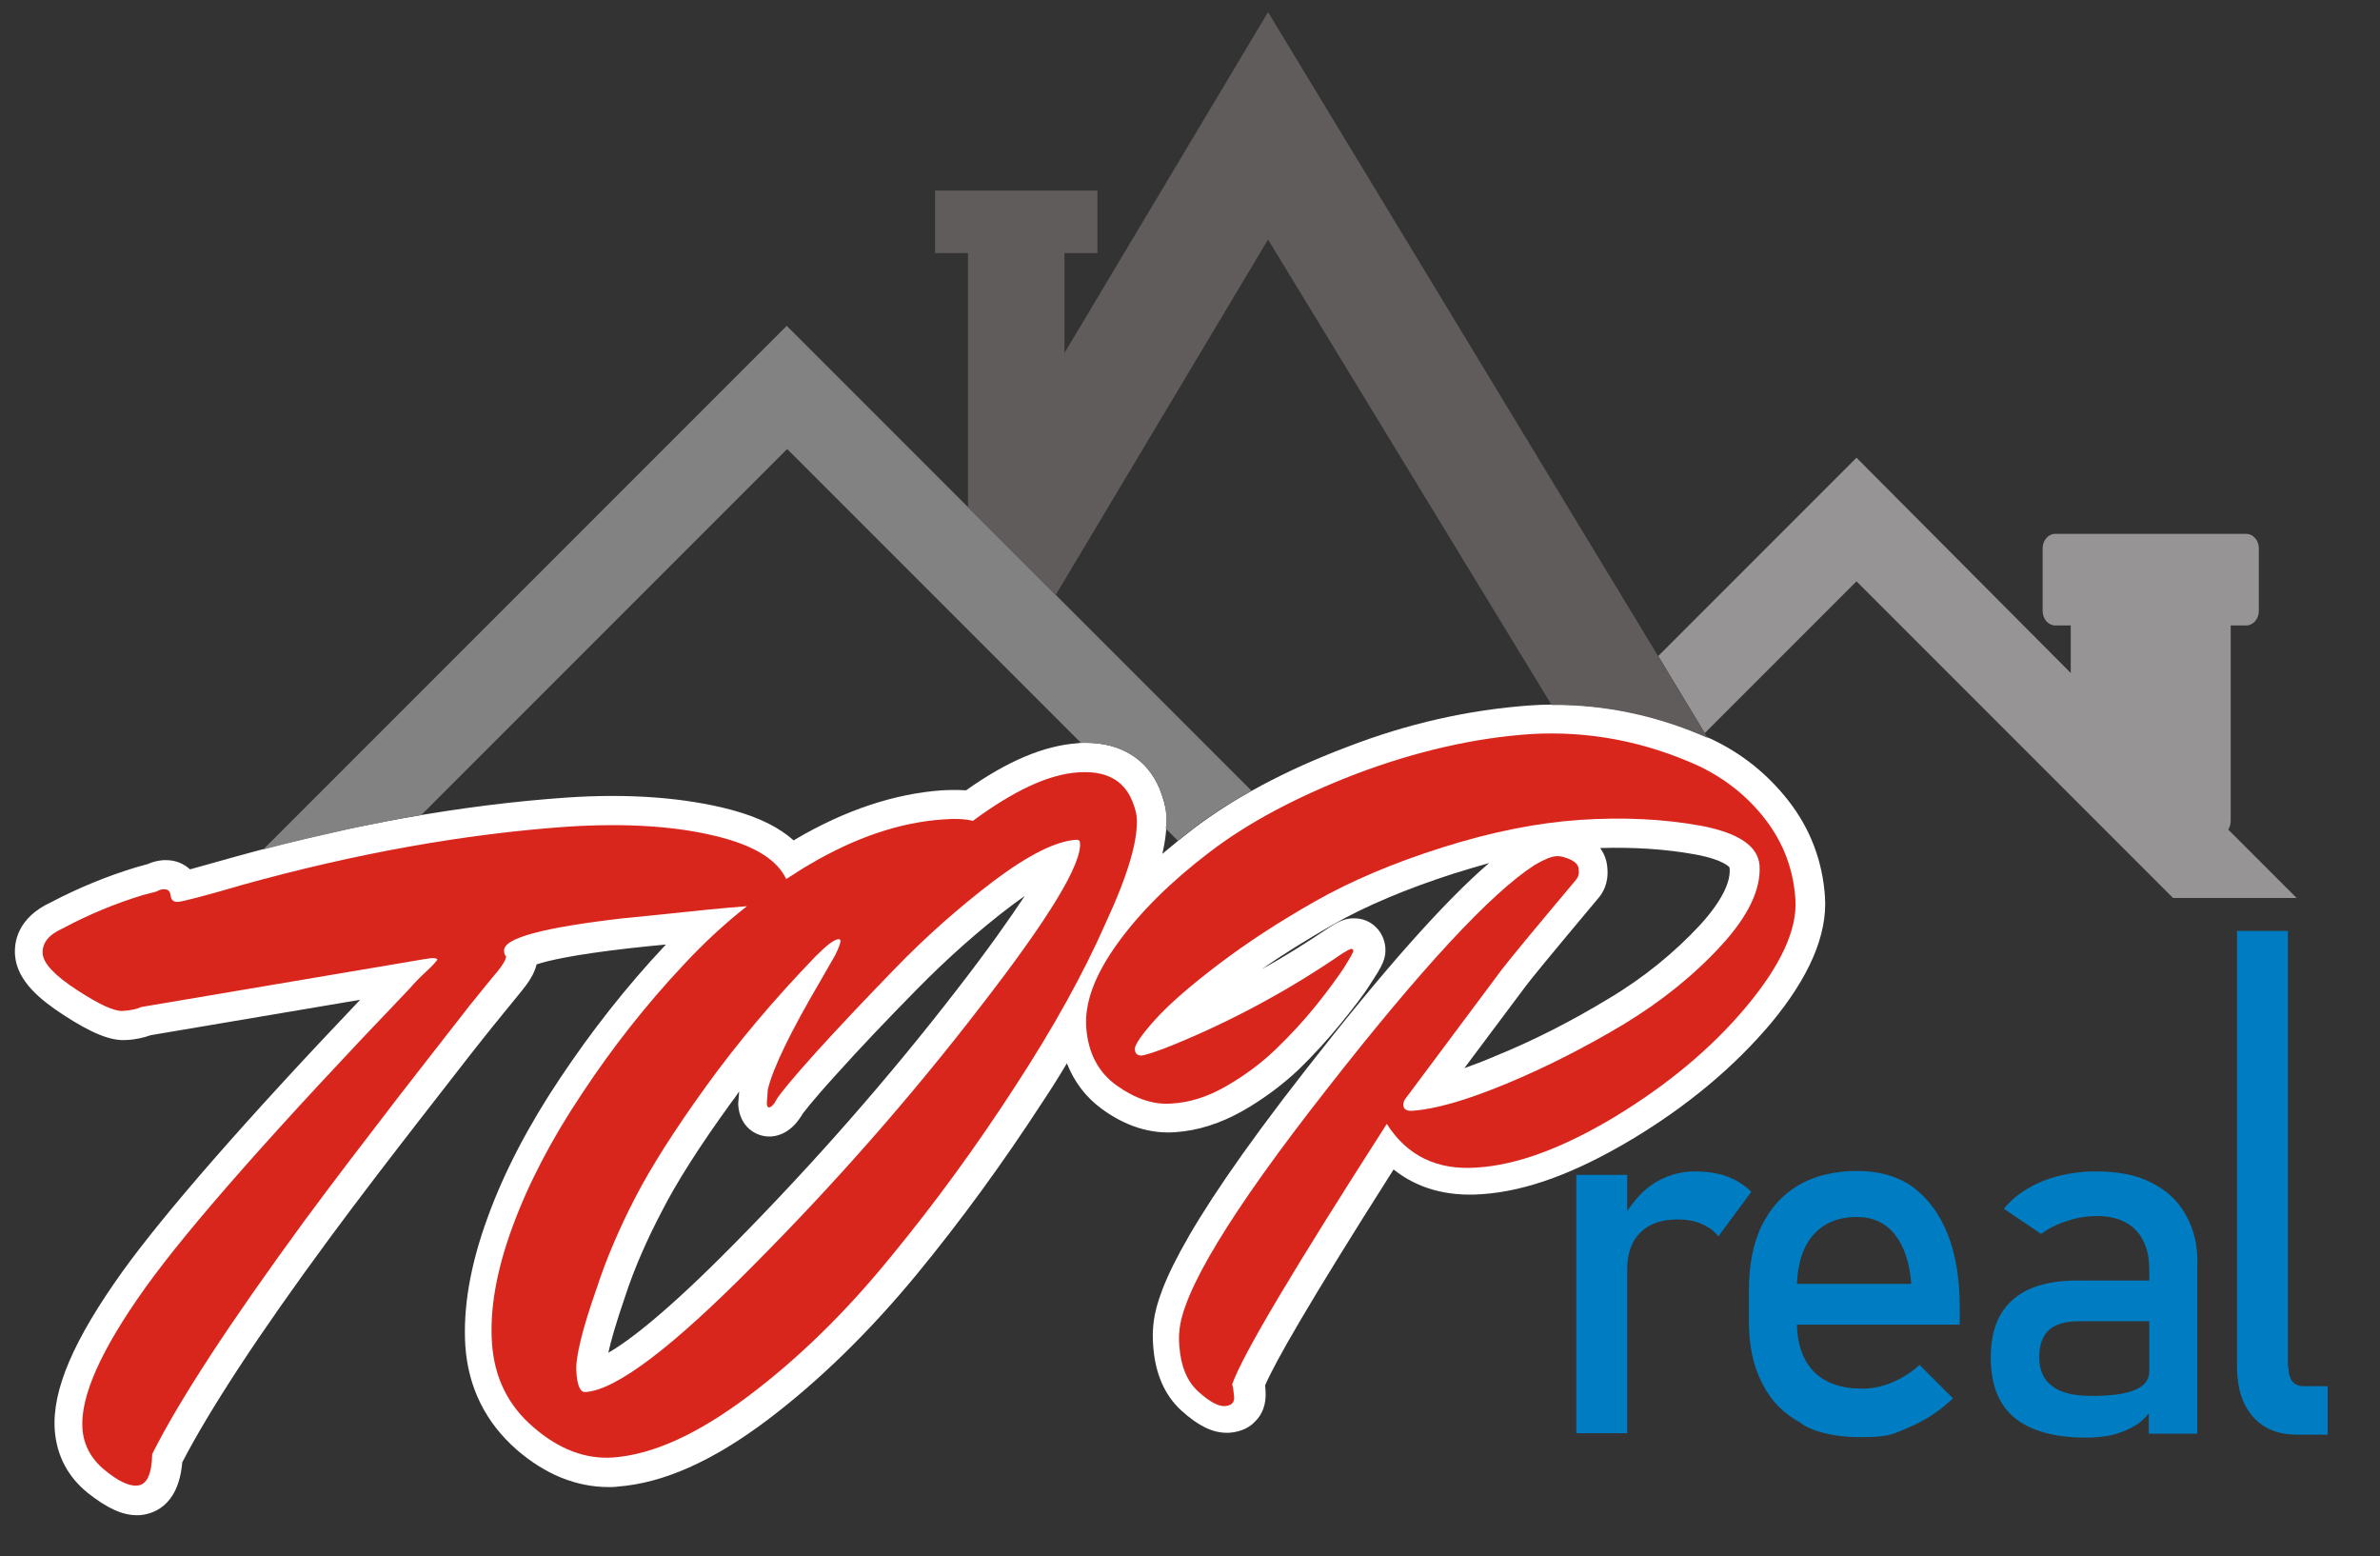
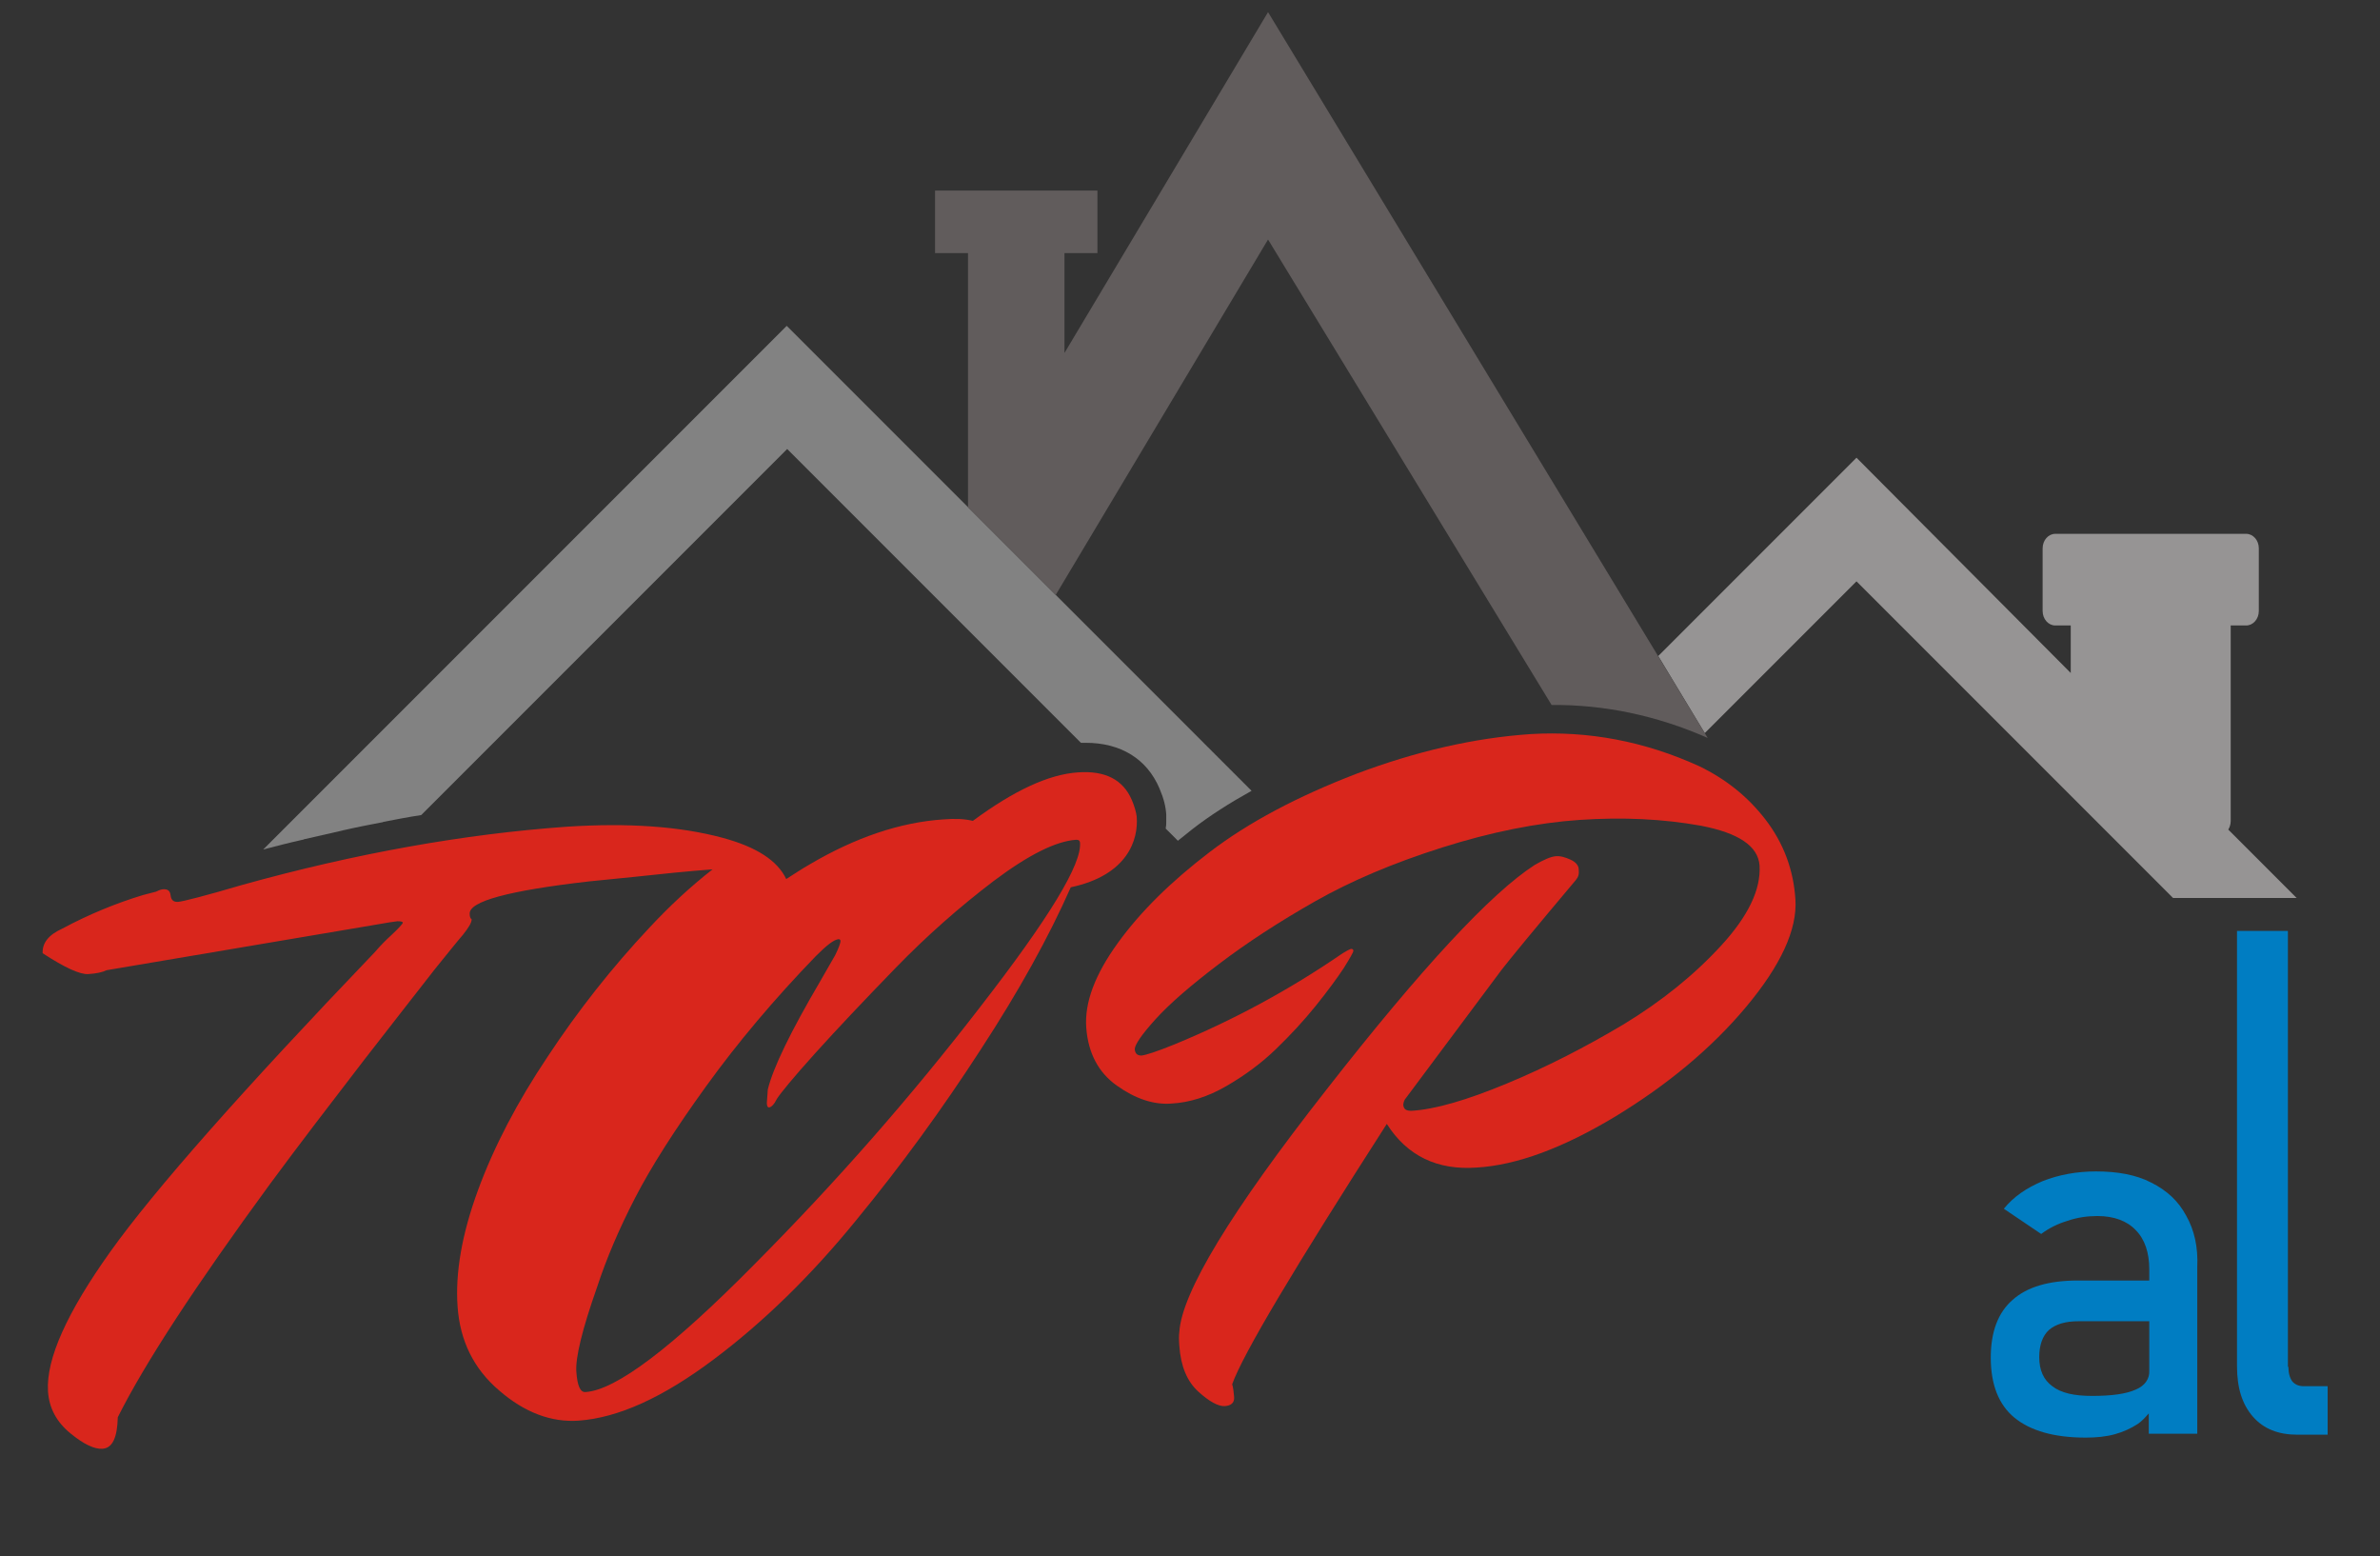
<svg xmlns="http://www.w3.org/2000/svg" version="1.1" id="Layer_1" x="0px" y="0px" viewBox="0 0 491 321" enable-background="new 0 0 491 321" xml:space="preserve">
  <rect x="0" y="0" width="491" height="321" fill="#333333" stroke="none" />
  <polygon fill-rule="evenodd" clip-rule="evenodd" fill="#969494" points="341.9,160.4 342.2,160.8 342.6,160.4 " />
  <path fill-rule="evenodd" clip-rule="evenodd" fill="#969494" d="M459.7,171.1c0.3-0.5,0.5-1.1,0.5-1.8V129h3.2c1.4,0,2.6-1.3,2.6-3  v-12.9c0-1.7-1.2-3-2.6-3h-39.4c-1.4,0-2.6,1.3-2.6,3V126c0,1.7,1.2,3,2.6,3h3.2v9.8L383,94.4l-40.9,40.9l9.6,15.9l31.3-31.3  l65.3,65.3h25.5L459.7,171.1z" />
-   <path fill-rule="evenodd" clip-rule="evenodd" fill="#007DC2" d="M356.2,242.6c-2-0.7-4.2-1-6.6-1c-3.1,0-6,0.9-8.6,2.6  c-2.1,1.4-3.8,3.3-5.3,5.6v-7.5h-10.5v53.3h10.5v-33.8c0-3.3,0.9-5.8,2.7-7.6c1.8-1.8,4.4-2.7,7.7-2.7c1.9,0,3.5,0.3,4.9,0.9  c1.4,0.6,2.6,1.4,3.5,2.6l6.8-9.2C359.9,244.4,358.1,243.3,356.2,242.6z" />
-   <path fill-rule="evenodd" clip-rule="evenodd" fill="#007DC2" d="M384.1,296.4c5.8,0,6.6-0.7,9.9-2.1c3.3-1.4,6.3-3.4,8.9-5.9  l-6.9-6.9c-1.6,1.5-3.5,2.7-5.6,3.6c-2.1,0.9-4.2,1.3-6.3,1.3c-4.3,0-7.6-1.2-9.9-3.5c-2.2-2.3-3.4-5.5-3.5-9.7h33.6v-3.5  c0-5.9-0.8-10.9-2.5-15.2c-1.7-4.2-4.1-7.4-7.2-9.7c-3.1-2.2-7-3.3-11.4-3.3c-4.7,0-8.8,1-12.1,2.9c-3.4,2-5.9,4.8-7.7,8.5  c-1.8,3.7-2.6,8.2-2.6,13.5v6c0,5.1,0.9,9.4,2.8,13c1.8,3.6,4.5,6.3,8,8.1C371.5,293.7,375.6,296.5,384.1,296.4z M370.7,264.8  c0.2-4.2,1.2-7.5,3.2-9.9c2.2-2.6,5.2-3.9,9.2-3.9c3.3,0,5.9,1.2,7.8,3.6c1.9,2.4,3.1,5.8,3.4,10.2H370.7z" />
-   <path fill-rule="evenodd" clip-rule="evenodd" fill="#FFFFFF" d="M376.5,185c-0.5-7.4-3-14-7.5-19.8c-4.3-5.5-9.6-9.8-16-12.8  c-12.1-5.5-24.8-7.8-37.5-6.9c-12.4,0.9-25.1,3.7-37.7,8.6c-12.7,4.8-23.3,10.5-31.7,16.9c-2.2,1.7-4.3,3.4-6.3,5.1  c0.7-3.1,1-5.9,0.8-8.2c-0.1-1.5-0.6-3.2-1.4-5.3c-2.6-6.1-8-9.4-15.2-9.4c-0.6,0-1.2,0-1.8,0.1c-6.8,0.5-14.3,3.6-22.9,9.7  c-1.5-0.1-3.1-0.1-5,0c-9.8,0.7-20,4.1-30.2,10.1c-0.1,0.1-0.2,0.2-0.4,0.2c-2.8-2.5-6.9-4.7-12.9-6.3c-9.5-2.5-21-3.4-34-2.5  c-21.5,1.5-44.5,5.6-68.3,12.2c-4.6,1.3-7.5,2.1-9.3,2.6c-1.3-1.2-3-1.9-4.9-1.9l-0.6,0c-1.1,0.1-2.1,0.3-3.2,0.8l-2.5,0.7  c-5.9,1.8-11.8,4.2-17.5,7.2c-6.9,3.2-7.6,8.2-7.4,10.9c0.4,5.4,5.4,9.3,9.8,12.2c6.1,4,10,5.5,13.1,5.3c2.1-0.1,3.7-0.5,5.1-1  l43.2-7.3c-24.1,25.3-40.5,44.2-49,56c-10.1,14.1-14.6,24.5-14,32.8c0.4,5.2,2.7,9.6,6.8,12.9c3.9,3.1,7.1,4.6,10.1,4.6  c0.2,0,0.4,0,0.6,0c2.5-0.2,8-1.6,8.8-10.9c5.6-10.8,15.7-26.3,30.3-46.1c5.9-8,12.5-16.6,19.5-25.6c7.2-9.3,11.9-15.3,14.5-18.5  c2.6-3.2,4.5-5.5,5.7-7c1.3-1.6,2.6-3.4,3.1-5.5c2.4-0.8,7.6-2,18.9-3.3c2.8-0.3,5.4-0.6,7.8-0.8c-0.1,0.1-0.2,0.2-0.2,0.2  c-8,8.5-15.2,17.7-21.6,27.3c-6.5,9.7-11.6,19.4-15,28.8c-3.6,9.8-5.1,18.7-4.6,26.5c0.6,8.6,4.2,15.8,10.6,21.4  c5.9,5.1,12.3,7.7,19,7.7c0.6,0,1.2,0,1.8-0.1c9.4-0.7,19.6-5.2,31-13.8c10.7-8.1,20.9-18.1,30.5-29.7c9.4-11.4,18.1-23.4,26.1-35.7  c1.8-2.7,3.5-5.4,5.1-8.1c1.5,3.8,3.9,7,7.2,9.4c4.9,3.6,10.1,5.2,15.2,4.8c4.6-0.3,9.3-1.8,13.9-4.4c4.2-2.4,8.1-5.3,11.5-8.5  c3.1-3,6-6.2,8.7-9.5c2.6-3.2,4.7-5.9,6.2-8.3c2.3-3.5,3.2-5.1,3-7.4c-0.3-3.4-3-6-6.4-6l-0.5,0c-1.8,0.1-3.3,1-4.7,1.9  c-4.6,3.1-9.2,6-13.9,8.6c4.4-3.1,9.3-6.1,14.5-9.1c7-4,15.4-7.5,25-10.6c2.5-0.8,5-1.5,7.4-2.2c-9.3,8-21.8,22.1-37.8,42.6  c-27.3,34.9-31.1,47.1-31.5,53.1c-0.1,1.1-0.1,2.3,0,3.8c0.4,5.7,2.3,10.2,5.8,13.4c3.4,3.1,6.4,4.6,9.3,4.6l0.6,0  c2.7-0.2,4.4-1.3,5.3-2.3c1.6-1.5,2.3-3.7,2.2-6c0-0.6-0.1-1.1-0.1-1.5c2.1-4.8,8.7-16.5,26.5-44.5c4.9,3.9,11,5.6,18.1,5.1  c9.3-0.6,19.5-4.4,31.2-11.4c11.3-6.8,20.9-14.8,28.5-23.8C373.2,201.6,377,192.9,376.5,185z M197.5,204  c-13.9,18-29.4,35.7-46.1,52.6c-13.5,13.7-21.4,19.8-25.9,22.4c0.5-2.3,1.5-5.9,3.5-11.7c1.8-5.5,4.3-11.3,7.5-17.4  c3.1-6.1,7.9-13.6,14.2-22.3c0.6-0.8,1.2-1.6,1.8-2.5l-0.2,2.4l0,0.4c0.3,4.4,3.5,6.5,6.4,6.5l0.4,0c3.9-0.3,5.9-3.7,6.5-4.7  c0.2-0.2,1.2-1.8,7.2-8.4c4.5-5,10-10.8,16.4-17.3c6.2-6.3,12.8-12.2,19.7-17.4c0.9-0.7,1.7-1.2,2.5-1.8  C208.4,189.3,204.1,195.5,197.5,204z M350.7,190.8c-5.2,5.6-11.5,10.8-18.9,15.2c-7.6,4.6-15.4,8.6-23.3,11.8  c-2.3,1-4.4,1.8-6.4,2.5l12.5-16.7c1.1-1.5,4.7-5.9,15-18.2c1.1-1.2,2.3-3.3,2-6.4c-0.1-1.5-0.6-2.9-1.5-4.1  c6.9-0.2,13.4,0.2,19.5,1.3c6.1,1.1,7.2,2.7,7.2,2.7C357.2,181.9,355,186.1,350.7,190.8z" />
  <path fill-rule="evenodd" clip-rule="evenodd" fill="#007DC2" d="M451,250.7c-1.6-3-4-5.2-7.2-6.8c-3.1-1.6-6.9-2.3-11.4-2.3  c-4,0-7.7,0.7-11,2c-3.3,1.4-6,3.2-8,5.7l7.7,5.2c1.6-1.2,3.4-2.1,5.4-2.7c2-0.7,4.1-1,6.2-1c3.4,0,6.1,1,7.9,2.9  c1.9,1.9,2.8,4.7,2.8,8.1v2.3h-14.7c-6,0-10.5,1.3-13.5,4c-3,2.6-4.5,6.6-4.5,11.9c0,5.5,1.6,9.7,4.9,12.4c3.3,2.7,8.2,4.1,14.7,4.1  c2.2,0,4.2-0.2,6-0.7c1.8-0.5,3.3-1.2,4.7-2.1c0.9-0.6,1.6-1.4,2.3-2.2v4.2h10v-34.3C453.5,257.2,452.7,253.7,451,250.7z   M440.6,286.6c-2,0.9-5,1.3-9,1.3c-3.7,0-6.4-0.6-8.2-2c-1.8-1.3-2.7-3.3-2.7-6c0-2.5,0.7-4.4,2-5.6c1.4-1.2,3.4-1.8,6.1-1.8h14.6  v10.1C443.5,284.4,442.5,285.8,440.6,286.6z" />
  <path fill-rule="evenodd" clip-rule="evenodd" fill="#007DC2" d="M472.1,281.9c0,1.3,0.3,2.3,0.8,3c0.6,0.7,1.4,1,2.4,1h4.9v10h-6.2  c-4,0-7-1.2-9.2-3.7c-2.2-2.5-3.3-5.9-3.3-10.4V192h10.5V281.9z" />
  <path fill-rule="evenodd" clip-rule="evenodd" fill="#828282" d="M62.4,173.2c0.1,0,0.2,0,0.3-0.1c2.6-0.6,5.3-1.2,7.9-1.8  c0.1,0,0.2-0.1,0.4-0.1c2.6-0.6,5.2-1.1,7.8-1.6c0.1,0,0.2,0,0.3-0.1c2.6-0.5,5.2-1,7.8-1.4c0,0,0,0,0,0l75.5-75.5l60.6,60.6  c0.3,0,0.7,0,1,0c7.2,0,12.6,3.3,15.2,9.4c0.9,2.1,1.3,3.8,1.4,5.4c0,0.5,0,1,0,1.5c0,0.4,0,0.8-0.1,1.3c0,0,0,0.1,0,0.1l2.5,2.5  c1-0.8,2-1.6,3-2.4c3.6-2.8,7.7-5.4,12.2-7.9l-95.9-95.9l-108,108C57,174.5,59.7,173.8,62.4,173.2z" />
  <path fill-rule="evenodd" clip-rule="evenodd" fill="#615C5C" d="M261.6,2.5l-42,70.3V52.2h6.8V39.3h-33.5v12.9h6.8v52.4l10.5,10.5  l7.6,7.6l43.8-73.3l58.5,96c10.9-0.1,21.8,2.2,32.2,6.8L261.6,2.5z" />
  <path fill-rule="evenodd" clip-rule="evenodd" fill="#D9261C" d="M350.5,158c5.4,2.6,10,6.2,13.7,11c3.7,4.8,5.8,10.3,6.2,16.5  c0.4,6.2-3,13.6-10.2,22.2c-7.2,8.6-16.3,16.1-27,22.6c-10.8,6.5-20.3,10-28.5,10.5c-8.2,0.6-14.4-2.4-18.6-9  c-19,29.6-29.7,47.5-31.9,53.7c0.2,0.6,0.3,1.5,0.4,2.6c0.1,1.2-0.6,1.8-1.9,1.9c-1.3,0.1-3.2-0.9-5.5-3c-2.3-2.1-3.6-5.2-3.9-9.4  c-0.1-1.2-0.1-2.2,0-2.9c0.5-8.1,10.6-24.8,30.3-49.9c19.6-25.1,34-40.6,43-46.4c1.9-1.1,3.3-1.7,4.3-1.8c1-0.1,2,0.2,3.1,0.7  c1.1,0.5,1.7,1.2,1.7,2.1c0.1,0.9-0.1,1.5-0.6,2.1c-8.5,10.1-13.6,16.3-15.3,18.5l-20,26.8c-0.2,0.4-0.3,0.8-0.3,1.1  c0.1,0.9,0.6,1.2,1.7,1.2c4.9-0.3,11.4-2.2,19.6-5.6c8.2-3.4,16.2-7.5,24.1-12.2c7.9-4.8,14.6-10.2,20.2-16.3  c5.6-6.1,8.2-11.6,7.9-16.5c-0.3-4-4.3-6.7-12.1-8.2c-7.8-1.4-16.1-1.8-25-1.2c-8.8,0.6-18.3,2.5-28.4,5.7  c-10.1,3.2-18.8,6.9-26.2,11.1c-7.4,4.2-14,8.5-19.8,12.9c-5.8,4.4-10.2,8.2-13.1,11.4c-2.9,3.2-4.3,5.3-4.3,6.2  c0.1,0.9,0.5,1.3,1.4,1.3c0.9-0.1,3.1-0.8,6.8-2.3c11.9-4.9,23.5-11.1,34.7-18.8c0.8-0.5,1.4-0.8,1.7-0.9c0.3,0,0.5,0.1,0.5,0.4  c0,0.3-0.7,1.5-2,3.6c-1.4,2.1-3.3,4.7-5.8,7.8c-2.5,3.1-5.2,6-8.2,8.9c-3,2.9-6.4,5.4-10.2,7.6c-3.8,2.2-7.6,3.4-11.3,3.6  c-3.7,0.3-7.5-1-11.3-3.7c-3.8-2.7-5.9-6.7-6.3-11.9c-0.4-5.2,1.8-11,6.5-17.5c4.7-6.5,11-12.7,19-18.8c8-6.1,18-11.4,30.2-16.1  c12.2-4.6,24.2-7.4,36-8.2C327.7,150.7,339.3,152.9,350.5,158z" />
-   <path fill-rule="evenodd" clip-rule="evenodd" fill="#D9261C" d="M234.5,168.4c-0.1-0.8-0.4-2-1-3.4c-1.8-4.2-5.5-6.1-11.1-5.7  c-6.1,0.4-13.3,3.8-21.7,10c-1.6-0.4-3.6-0.5-6.1-0.3c-8.9,0.6-18.1,3.7-27.6,9.3c-1.6,0.9-3.2,2-4.8,3c-1.8-3.8-6.1-6.6-13.1-8.5  c-8.9-2.4-19.6-3.1-32.1-2.3c-21.2,1.5-43.6,5.5-67,12c-7.8,2.3-12.2,3.4-13.2,3.5c-1,0.1-1.5-0.4-1.6-1.3c-0.1-0.9-0.5-1.3-1.4-1.3  c-0.5,0-1,0.2-1.6,0.5l-2.7,0.7c-5.6,1.7-11.2,4-16.6,6.9c-2.9,1.3-4.2,3-4.1,5.1c0.1,2.1,2.5,4.6,7.1,7.6c4.6,3,7.7,4.4,9.4,4.3  c1.7-0.1,3-0.4,3.8-0.8l55.6-9.4c2.2-0.4,3.6-0.6,4.4-0.7c0.7,0,1.1,0.1,1.1,0.3c0,0.2-0.8,1.1-2.4,2.6c-1,0.9-2.2,2.1-3.4,3.5  c-27.3,28.5-45.5,49.1-54.5,61.7c-9,12.6-13.3,22.2-12.9,28.8c0.2,3.5,1.8,6.4,4.6,8.7c2.8,2.3,5,3.3,6.6,3.2  c2.1-0.1,3.1-2.3,3.2-6.5c5.6-11.2,16.1-27.2,31.4-48.1c5.9-8,12.5-16.6,19.5-25.7c7.1-9.1,11.9-15.3,14.5-18.6  c2.6-3.2,4.5-5.6,5.8-7.1c1.2-1.5,1.8-2.5,1.8-3.2c-0.3-0.2-0.4-0.6-0.4-1.1c-0.2-2.6,8-4.8,24.5-6.7c7.1-0.7,12.9-1.3,17.6-1.8  c2.9-0.3,5.6-0.5,8-0.7c-4.6,3.6-8.9,7.6-13,12c-7.8,8.3-14.8,17.2-21,26.6c-6.3,9.4-11.1,18.6-14.4,27.6c-3.3,9-4.7,17-4.2,24  c0.5,7,3.3,12.8,8.6,17.3c5.2,4.5,10.7,6.6,16.4,6.2c8.2-0.6,17.4-4.8,27.8-12.6c10.4-7.8,20.2-17.4,29.4-28.7  c9.3-11.3,17.8-23,25.7-35.2c7.9-12.1,14.1-23.3,18.6-33.5C232.7,180.5,234.9,173.1,234.5,168.4z M202.2,207.7  c-14.1,18.3-29.6,36-46.6,53.1c-16.9,17.1-28.5,25.9-34.8,26.3c-1.1,0.1-1.7-1.3-1.9-4.2c-0.2-2.9,1.2-8.7,4.3-17.5  c1.9-5.8,4.5-11.9,7.8-18.3c3.3-6.4,8.2-14.1,14.7-23.1c6.5-9,14-17.9,22.6-26.8c2.2-2.2,3.7-3.4,4.7-3.5c0.2,0,0.4,0.1,0.4,0.4  c0,0.3-0.3,1.3-1.1,2.9l-3.1,5.4c-6.1,10.4-9.7,17.8-10.8,22.3l-0.2,2.8c0,0.6,0.2,0.9,0.4,0.9c0.5,0,1.1-0.6,1.7-1.8  c0.7-1.1,3.3-4.3,7.9-9.4c4.6-5.1,10.1-10.9,16.5-17.5c6.4-6.6,13.2-12.6,20.3-18c7.2-5.4,12.8-8.2,17-8.5c0.5,0,0.7,0.1,0.8,0.5  C223.3,178.1,216.4,189.4,202.2,207.7z" />
+   <path fill-rule="evenodd" clip-rule="evenodd" fill="#D9261C" d="M234.5,168.4c-0.1-0.8-0.4-2-1-3.4c-1.8-4.2-5.5-6.1-11.1-5.7  c-6.1,0.4-13.3,3.8-21.7,10c-1.6-0.4-3.6-0.5-6.1-0.3c-8.9,0.6-18.1,3.7-27.6,9.3c-1.6,0.9-3.2,2-4.8,3c-1.8-3.8-6.1-6.6-13.1-8.5  c-8.9-2.4-19.6-3.1-32.1-2.3c-21.2,1.5-43.6,5.5-67,12c-7.8,2.3-12.2,3.4-13.2,3.5c-1,0.1-1.5-0.4-1.6-1.3c-0.1-0.9-0.5-1.3-1.4-1.3  c-0.5,0-1,0.2-1.6,0.5l-2.7,0.7c-5.6,1.7-11.2,4-16.6,6.9c-2.9,1.3-4.2,3-4.1,5.1c4.6,3,7.7,4.4,9.4,4.3  c1.7-0.1,3-0.4,3.8-0.8l55.6-9.4c2.2-0.4,3.6-0.6,4.4-0.7c0.7,0,1.1,0.1,1.1,0.3c0,0.2-0.8,1.1-2.4,2.6c-1,0.9-2.2,2.1-3.4,3.5  c-27.3,28.5-45.5,49.1-54.5,61.7c-9,12.6-13.3,22.2-12.9,28.8c0.2,3.5,1.8,6.4,4.6,8.7c2.8,2.3,5,3.3,6.6,3.2  c2.1-0.1,3.1-2.3,3.2-6.5c5.6-11.2,16.1-27.2,31.4-48.1c5.9-8,12.5-16.6,19.5-25.7c7.1-9.1,11.9-15.3,14.5-18.6  c2.6-3.2,4.5-5.6,5.8-7.1c1.2-1.5,1.8-2.5,1.8-3.2c-0.3-0.2-0.4-0.6-0.4-1.1c-0.2-2.6,8-4.8,24.5-6.7c7.1-0.7,12.9-1.3,17.6-1.8  c2.9-0.3,5.6-0.5,8-0.7c-4.6,3.6-8.9,7.6-13,12c-7.8,8.3-14.8,17.2-21,26.6c-6.3,9.4-11.1,18.6-14.4,27.6c-3.3,9-4.7,17-4.2,24  c0.5,7,3.3,12.8,8.6,17.3c5.2,4.5,10.7,6.6,16.4,6.2c8.2-0.6,17.4-4.8,27.8-12.6c10.4-7.8,20.2-17.4,29.4-28.7  c9.3-11.3,17.8-23,25.7-35.2c7.9-12.1,14.1-23.3,18.6-33.5C232.7,180.5,234.9,173.1,234.5,168.4z M202.2,207.7  c-14.1,18.3-29.6,36-46.6,53.1c-16.9,17.1-28.5,25.9-34.8,26.3c-1.1,0.1-1.7-1.3-1.9-4.2c-0.2-2.9,1.2-8.7,4.3-17.5  c1.9-5.8,4.5-11.9,7.8-18.3c3.3-6.4,8.2-14.1,14.7-23.1c6.5-9,14-17.9,22.6-26.8c2.2-2.2,3.7-3.4,4.7-3.5c0.2,0,0.4,0.1,0.4,0.4  c0,0.3-0.3,1.3-1.1,2.9l-3.1,5.4c-6.1,10.4-9.7,17.8-10.8,22.3l-0.2,2.8c0,0.6,0.2,0.9,0.4,0.9c0.5,0,1.1-0.6,1.7-1.8  c0.7-1.1,3.3-4.3,7.9-9.4c4.6-5.1,10.1-10.9,16.5-17.5c6.4-6.6,13.2-12.6,20.3-18c7.2-5.4,12.8-8.2,17-8.5c0.5,0,0.7,0.1,0.8,0.5  C223.3,178.1,216.4,189.4,202.2,207.7z" />
</svg>